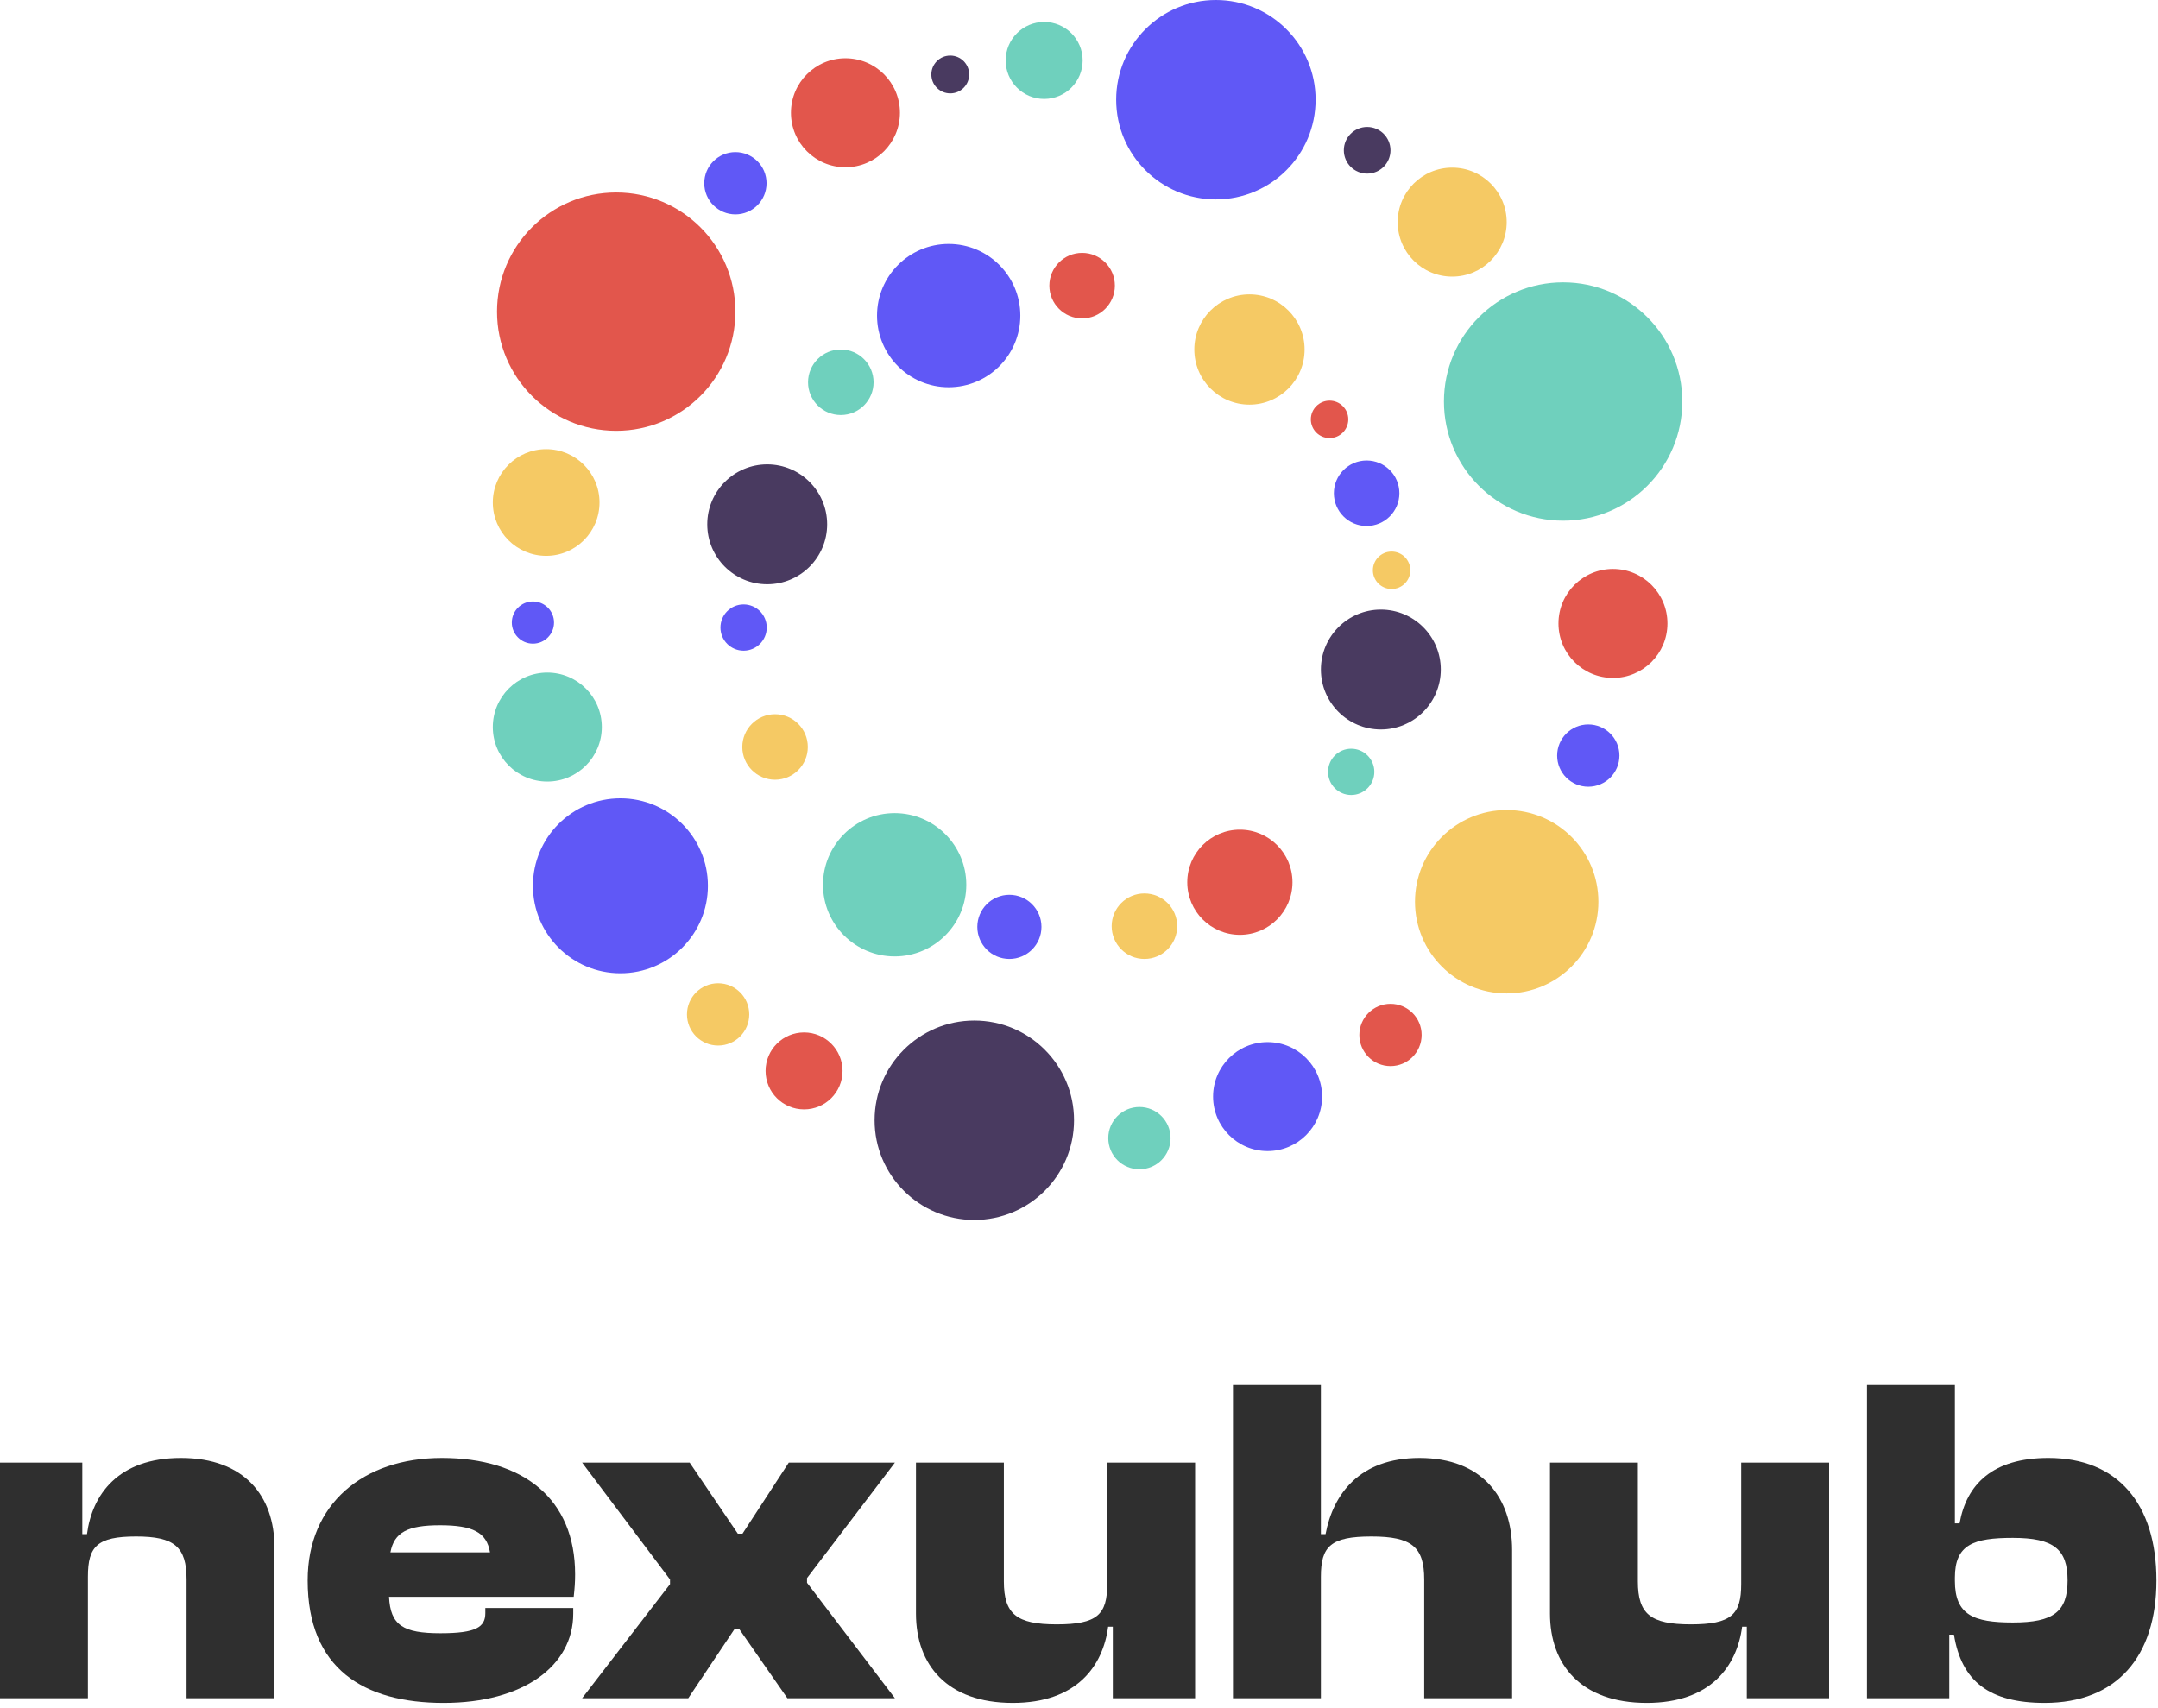
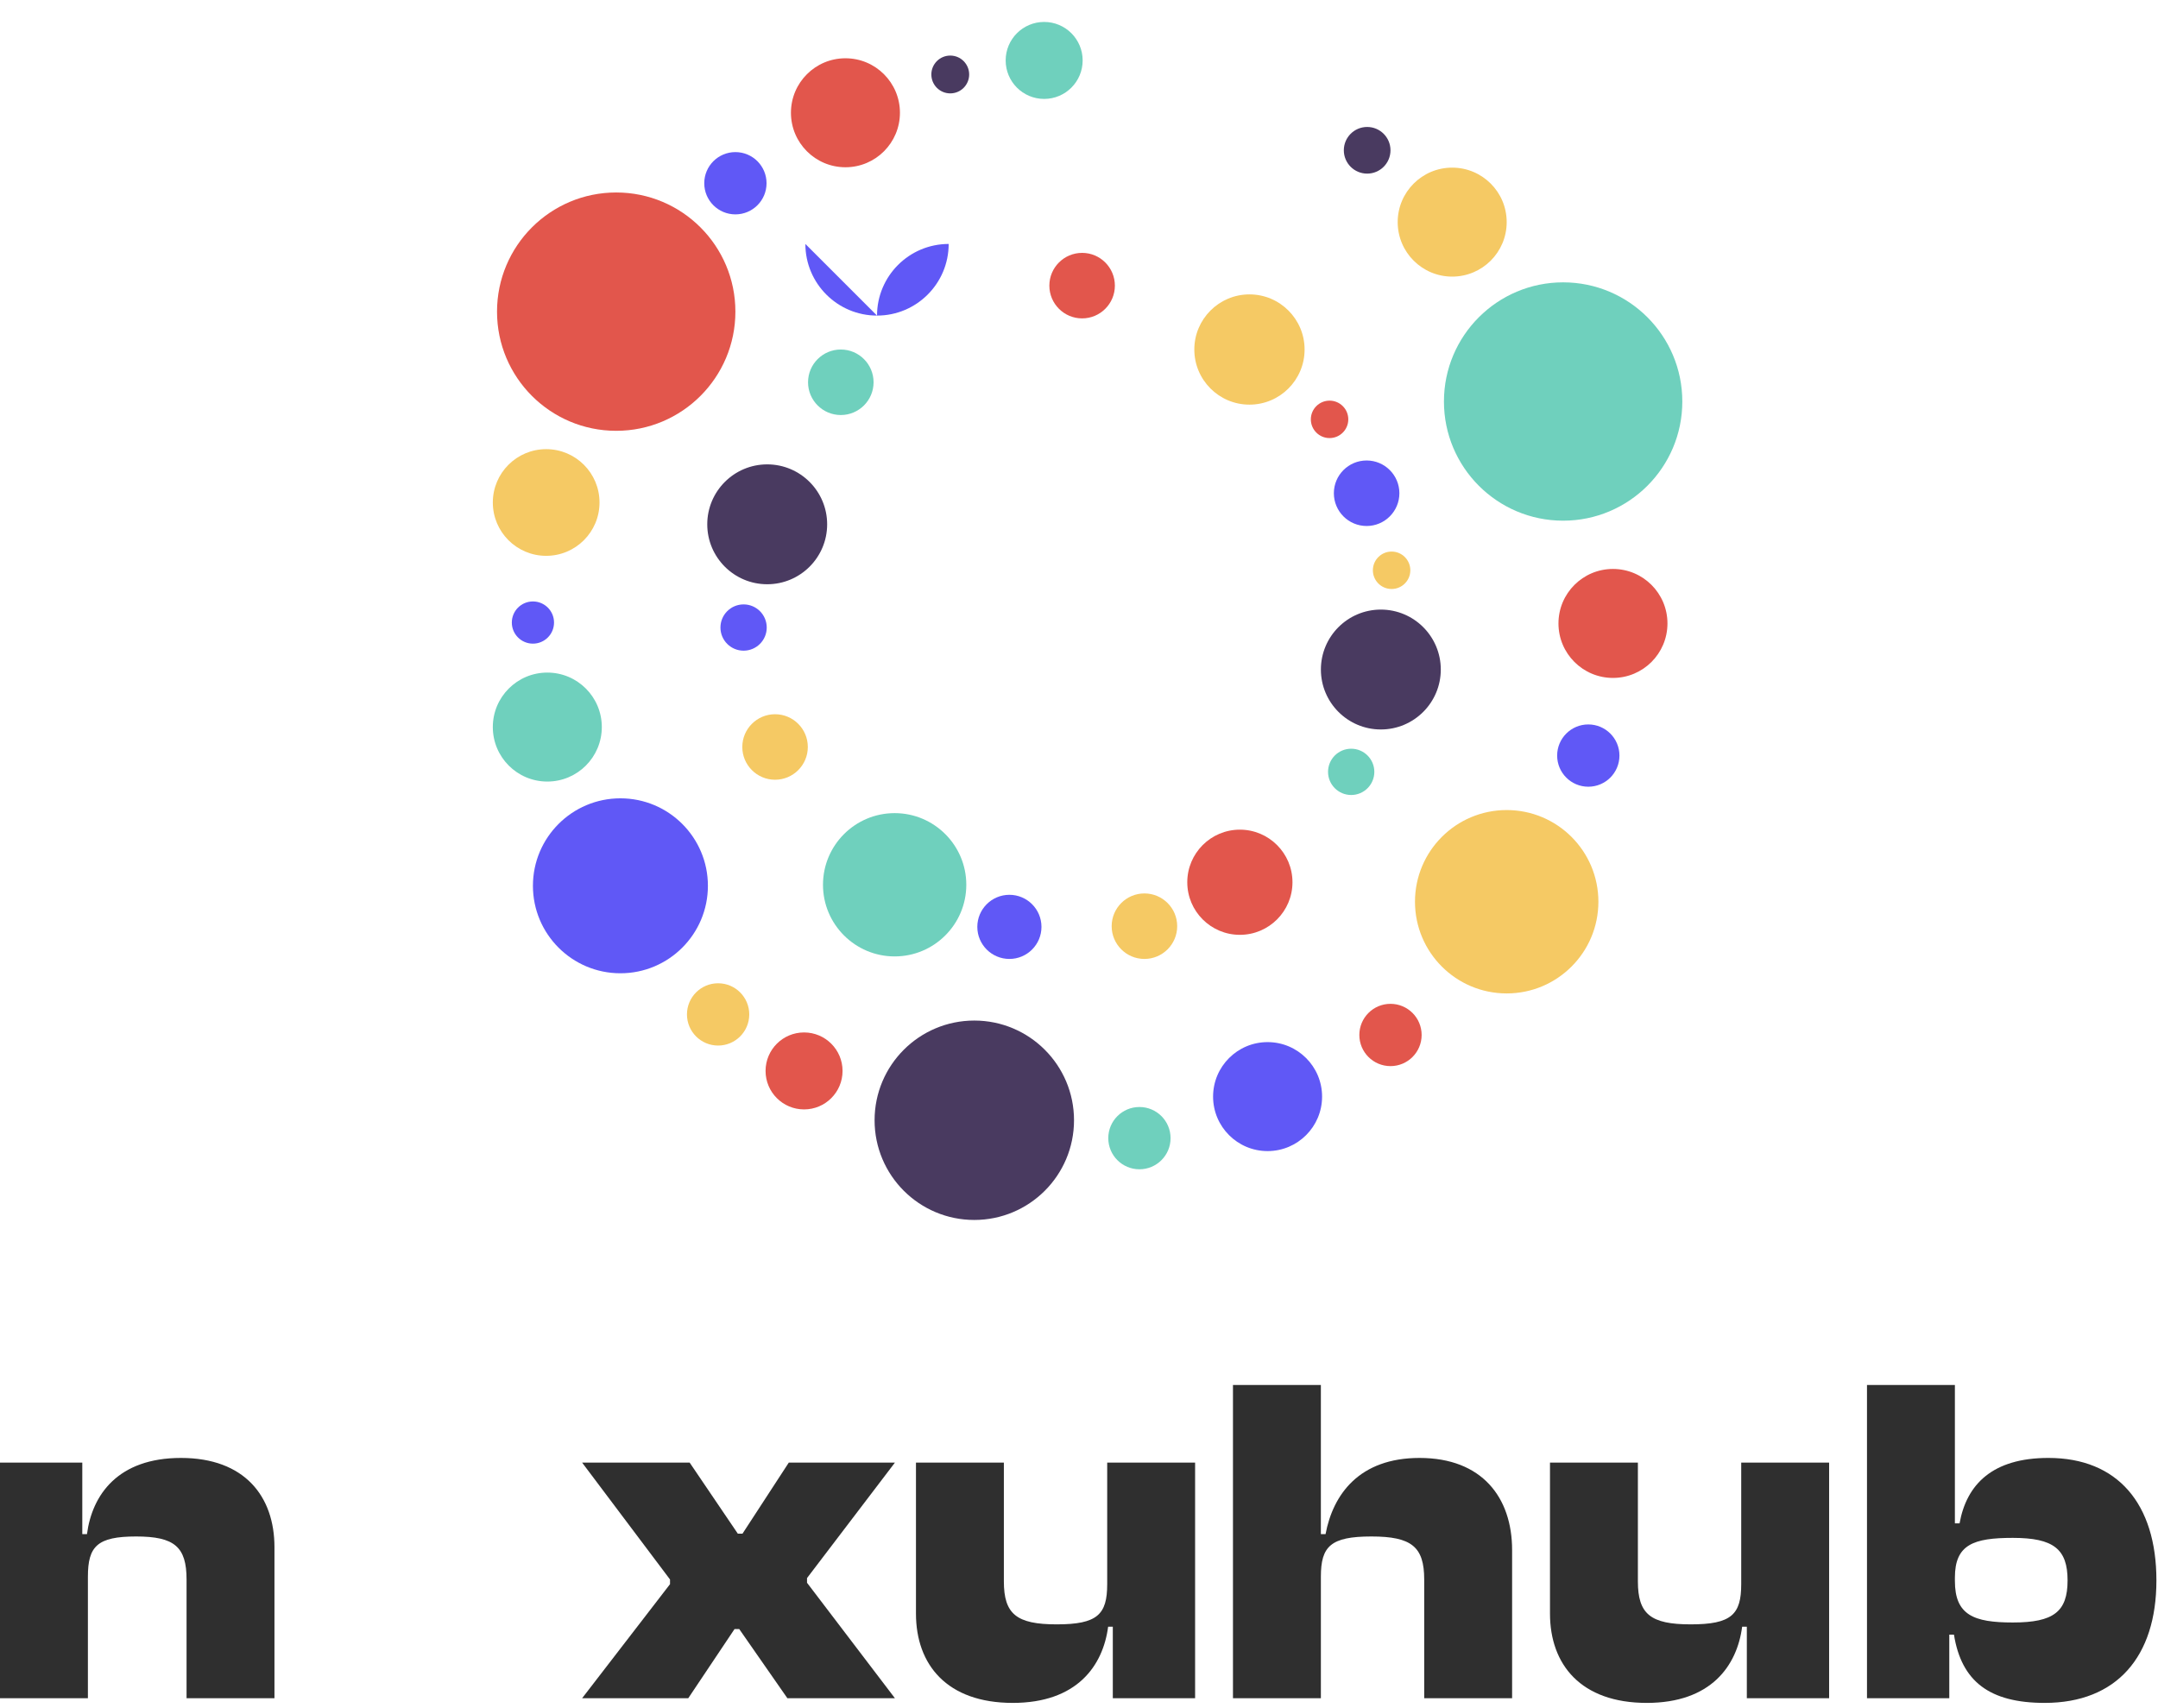
<svg xmlns="http://www.w3.org/2000/svg" width="100%" height="100%" viewBox="0 0 240 190" version="1.1" xml:space="preserve" style="fill-rule:evenodd;clip-rule:evenodd;stroke-linejoin:round;stroke-miterlimit:2;">
  <g id="Color">
    <g>
      <g>
        <circle cx="179.384" cy="69.346" r="6.061" style="fill:#e2564c;" />
        <circle cx="161.504" cy="24.707" r="6.061" style="fill:#f5c964;" />
        <circle cx="152.047" cy="16.717" r="2.595" style="fill:#493a60;" />
        <circle cx="94.025" cy="12.543" r="6.061" style="fill:#e2564c;" />
        <circle cx="81.787" cy="20.382" r="3.464" style="fill:#6058f6;" />
        <circle cx="126.72" cy="126.598" r="3.464" style="fill:#6fd0bd;" />
        <circle cx="154.642" cy="115.122" r="3.464" style="fill:#e2564c;" />
        <circle cx="79.864" cy="112.835" r="3.464" style="fill:#f5c964;" />
        <circle cx="60.869" cy="80.873" r="6.061" style="fill:#6fd0bd;" />
        <circle cx="59.269" cy="69.247" r="2.347" style="fill:#6058f6;" />
        <circle cx="140.973" cy="121.977" r="6.061" style="fill:#6058f6;" />
        <circle cx="167.565" cy="100.302" r="10.199" style="fill:#f5c964;" />
        <circle cx="173.842" cy="44.661" r="13.255" style="fill:#6fd0bd;" />
-         <circle cx="135.224" cy="11.09" r="11.09" style="fill:#6058f6;" />
        <circle cx="68.999" cy="98.529" r="9.73" style="fill:#6058f6;" />
        <circle cx="108.356" cy="124.608" r="11.09" style="fill:#493a60;" />
        <circle cx="89.423" cy="119.121" r="4.281" style="fill:#e2564c;" />
        <circle cx="60.742" cy="55.893" r="5.933" style="fill:#f5c964;" />
        <circle cx="116.125" cy="6.722" r="4.281" style="fill:#6fd0bd;" />
        <circle cx="105.682" cy="8.284" r="2.103" style="fill:#493a60;" />
        <circle cx="68.531" cy="34.665" r="13.255" style="fill:#e2564c;" />
        <circle cx="176.641" cy="84.044" r="3.464" style="fill:#6058f6;" />
      </g>
      <g>
        <path d="M116.703,31.772c-0,-2.011 1.633,-3.644 3.644,-3.644c2.011,-0 3.643,1.633 3.643,3.644c0,2.011 -1.632,3.643 -3.643,3.643c-2.011,0 -3.644,-1.632 -3.644,-3.643Z" style="fill:#e2564c;" />
        <path d="M89.866,42.521c0,-2.011 1.633,-3.644 3.644,-3.644c2.011,0 3.644,1.633 3.644,3.644c-0,2.011 -1.633,3.644 -3.644,3.644c-2.011,-0 -3.644,-1.633 -3.644,-3.644Z" style="fill:#6fd0bd;" />
        <path d="M82.554,83.088c-0,-2.011 1.632,-3.643 3.643,-3.643c2.011,-0 3.644,1.632 3.644,3.643c0,2.011 -1.633,3.644 -3.644,3.644c-2.011,0 -3.643,-1.633 -3.643,-3.644Z" style="fill:#f5c964;" />
        <path d="M152.683,63.433c0,-1.149 0.933,-2.082 2.083,-2.082c1.149,-0 2.082,0.933 2.082,2.082c-0,1.149 -0.933,2.082 -2.082,2.082c-1.15,0 -2.083,-0.933 -2.083,-2.082Z" style="fill:#f5c964;" />
        <path d="M145.784,46.646c0,-1.149 0.933,-2.082 2.082,-2.082c1.15,-0 2.083,0.933 2.083,2.082c-0,1.149 -0.933,2.082 -2.083,2.082c-1.149,0 -2.082,-0.933 -2.082,-2.082Z" style="fill:#e2564c;" />
        <path d="M123.633,103.021c-0,-2.011 1.632,-3.643 3.643,-3.643c2.012,-0 3.644,1.632 3.644,3.643c0,2.011 -1.632,3.644 -3.644,3.644c-2.011,0 -3.643,-1.633 -3.643,-3.644Z" style="fill:#f5c964;" />
        <path d="M148.344,54.864c-0,-2.011 1.632,-3.644 3.644,-3.644c2.011,-0 3.643,1.633 3.643,3.644c0,2.011 -1.632,3.643 -3.643,3.643c-2.012,0 -3.644,-1.632 -3.644,-3.643Z" style="fill:#6058f6;" />
        <path d="M132.825,38.877c0,-3.384 2.748,-6.132 6.132,-6.132c3.384,0 6.132,2.748 6.132,6.132c-0,3.384 -2.748,6.132 -6.132,6.132c-3.384,-0 -6.132,-2.748 -6.132,-6.132Z" style="fill:#f5c964;" />
-         <path d="M97.538,35.104c-0,-4.398 3.57,-7.969 7.968,-7.969c4.399,-0 7.969,3.571 7.969,7.969c0,4.398 -3.57,7.968 -7.969,7.968c-4.398,0 -7.968,-3.57 -7.968,-7.968Z" style="fill:#6058f6;" />
+         <path d="M97.538,35.104c-0,-4.398 3.57,-7.969 7.968,-7.969c0,4.398 -3.57,7.968 -7.969,7.968c-4.398,0 -7.968,-3.57 -7.968,-7.968Z" style="fill:#6058f6;" />
        <path d="M78.657,58.32c-0,-3.68 2.987,-6.667 6.667,-6.667c3.68,-0 6.667,2.987 6.667,6.667c0,3.68 -2.987,6.667 -6.667,6.667c-3.68,0 -6.667,-2.987 -6.667,-6.667Z" style="fill:#493a60;" />
        <path d="M132.042,98.134c-0,-3.229 2.621,-5.85 5.849,-5.85c3.229,-0 5.85,2.621 5.85,5.85c-0,3.228 -2.621,5.849 -5.85,5.849c-3.228,0 -5.849,-2.621 -5.849,-5.849Z" style="fill:#e2564c;" />
        <path d="M146.902,74.473c-0,-3.68 2.987,-6.668 6.667,-6.668c3.68,0 6.667,2.988 6.667,6.668c0,3.679 -2.987,6.667 -6.667,6.667c-3.68,-0 -6.667,-2.988 -6.667,-6.667Z" style="fill:#493a60;" />
        <path d="M147.697,85.855c-0,-1.42 1.153,-2.574 2.574,-2.574c1.42,0 2.574,1.154 2.574,2.574c-0,1.421 -1.154,2.574 -2.574,2.574c-1.421,0 -2.574,-1.153 -2.574,-2.574Z" style="fill:#6fd0bd;" />
        <path d="M108.692,103.098c-0,-1.969 1.598,-3.567 3.567,-3.567c1.968,-0 3.567,1.598 3.567,3.567c-0,1.969 -1.599,3.567 -3.567,3.567c-1.969,0 -3.567,-1.598 -3.567,-3.567Z" style="fill:#6058f6;" />
        <path d="M80.124,69.802c0,-1.42 1.153,-2.574 2.574,-2.574c1.421,0 2.574,1.154 2.574,2.574c-0,1.421 -1.153,2.574 -2.574,2.574c-1.421,0 -2.574,-1.153 -2.574,-2.574Z" style="fill:#6058f6;" />
        <path d="M91.528,98.415c0,-4.398 3.571,-7.969 7.969,-7.969c4.398,0 7.969,3.571 7.969,7.969c-0,4.398 -3.571,7.969 -7.969,7.969c-4.398,-0 -7.969,-3.571 -7.969,-7.969Z" style="fill:#6fd0bd;" />
      </g>
    </g>
    <g>
      <path d="M9.776,188.897l-0,-13.52c-0,-3.38 1.04,-4.472 5.356,-4.472c4.264,-0 5.616,1.144 5.616,4.784l-0,13.208l9.776,-0l-0,-16.796c-0,-5.668 -3.328,-9.932 -10.4,-9.932c-7.02,-0 -9.88,4.108 -10.452,8.476l-0.52,-0l-0,-7.956l-9.152,-0l-0,26.208l9.776,-0Z" style="fill:#2f2f2f;fill-rule:nonzero;" />
-       <path d="M49.348,189.417c8.84,-0 14.404,-4.108 14.404,-9.932l-0,-0.624l-9.776,-0l-0,0.572c-0,1.56 -1.04,2.236 -4.992,2.236c-4.16,-0 -5.564,-0.884 -5.72,-4.056l20.54,-0c0.104,-0.936 0.156,-1.612 0.156,-2.496c-0,-8.424 -5.772,-12.948 -14.82,-12.948c-8.736,-0 -14.924,5.096 -14.924,13.624c-0,9.828 6.24,13.624 15.132,13.624Zm-0.416,-19.76c3.64,-0 5.2,0.78 5.564,3.016l-11.076,-0c0.416,-2.236 1.924,-3.016 5.512,-3.016Z" style="fill:#2f2f2f;fill-rule:nonzero;" />
      <path d="M76.544,188.897l5.148,-7.696l0.52,-0l5.356,7.696l11.96,-0l-9.776,-12.844l-0,-0.52l9.776,-12.844l-11.804,-0l-5.148,7.904l-0.52,-0l-5.356,-7.904l-11.96,-0l9.776,13l-0,0.52l-9.776,12.688l11.804,-0Z" style="fill:#2f2f2f;fill-rule:nonzero;" />
      <path d="M112.632,189.417c7.124,-0 10.036,-4.108 10.608,-8.476l0.52,-0l-0,7.956l9.152,-0l-0,-26.208l-9.776,-0l-0,13.52c-0,3.38 -1.092,4.472 -5.616,4.472c-4.472,-0 -5.876,-1.144 -5.876,-4.784l-0,-13.208l-9.776,-0l-0,16.796c-0,5.668 3.432,9.932 10.764,9.932Z" style="fill:#2f2f2f;fill-rule:nonzero;" />
      <path d="M146.9,188.897l-0,-13.52c-0,-3.38 1.092,-4.472 5.616,-4.472c4.472,-0 5.876,1.144 5.876,4.784l-0,13.208l9.776,-0l-0,-16.484c-0,-5.824 -3.328,-10.244 -10.296,-10.244c-6.708,-0 -9.62,4.056 -10.452,8.476l-0.52,-0l-0,-16.588l-9.776,-0l-0,34.84l9.776,-0Z" style="fill:#2f2f2f;fill-rule:nonzero;" />
      <path d="M183.144,189.417c7.124,-0 10.036,-4.108 10.608,-8.476l0.52,-0l-0,7.956l9.152,-0l-0,-26.208l-9.776,-0l-0,13.52c-0,3.38 -1.092,4.472 -5.616,4.472c-4.472,-0 -5.876,-1.144 -5.876,-4.784l-0,-13.208l-9.776,-0l0,16.796c0,5.668 3.432,9.932 10.764,9.932Z" style="fill:#2f2f2f;fill-rule:nonzero;" />
      <path d="M216.788,188.897l0,-7.072l0.52,-0c0.832,5.2 3.952,7.592 10.088,7.592c8.008,-0 12.428,-5.148 12.428,-13.624c-0,-8.528 -4.316,-13.624 -12.012,-13.624c-6.188,-0 -9.1,2.912 -9.88,7.28l-0.52,-0l-0,-15.392l-9.776,-0l0,34.84l9.152,-0Zm0.624,-13.052l-0,-0.364c-0,-3.692 2.08,-4.42 6.448,-4.42c4.524,-0 6.084,1.248 6.084,4.732c0,3.484 -1.56,4.68 -6.084,4.68c-4.368,-0 -6.448,-0.832 -6.448,-4.628Z" style="fill:#2f2f2f;fill-rule:nonzero;" />
    </g>
  </g>
</svg>